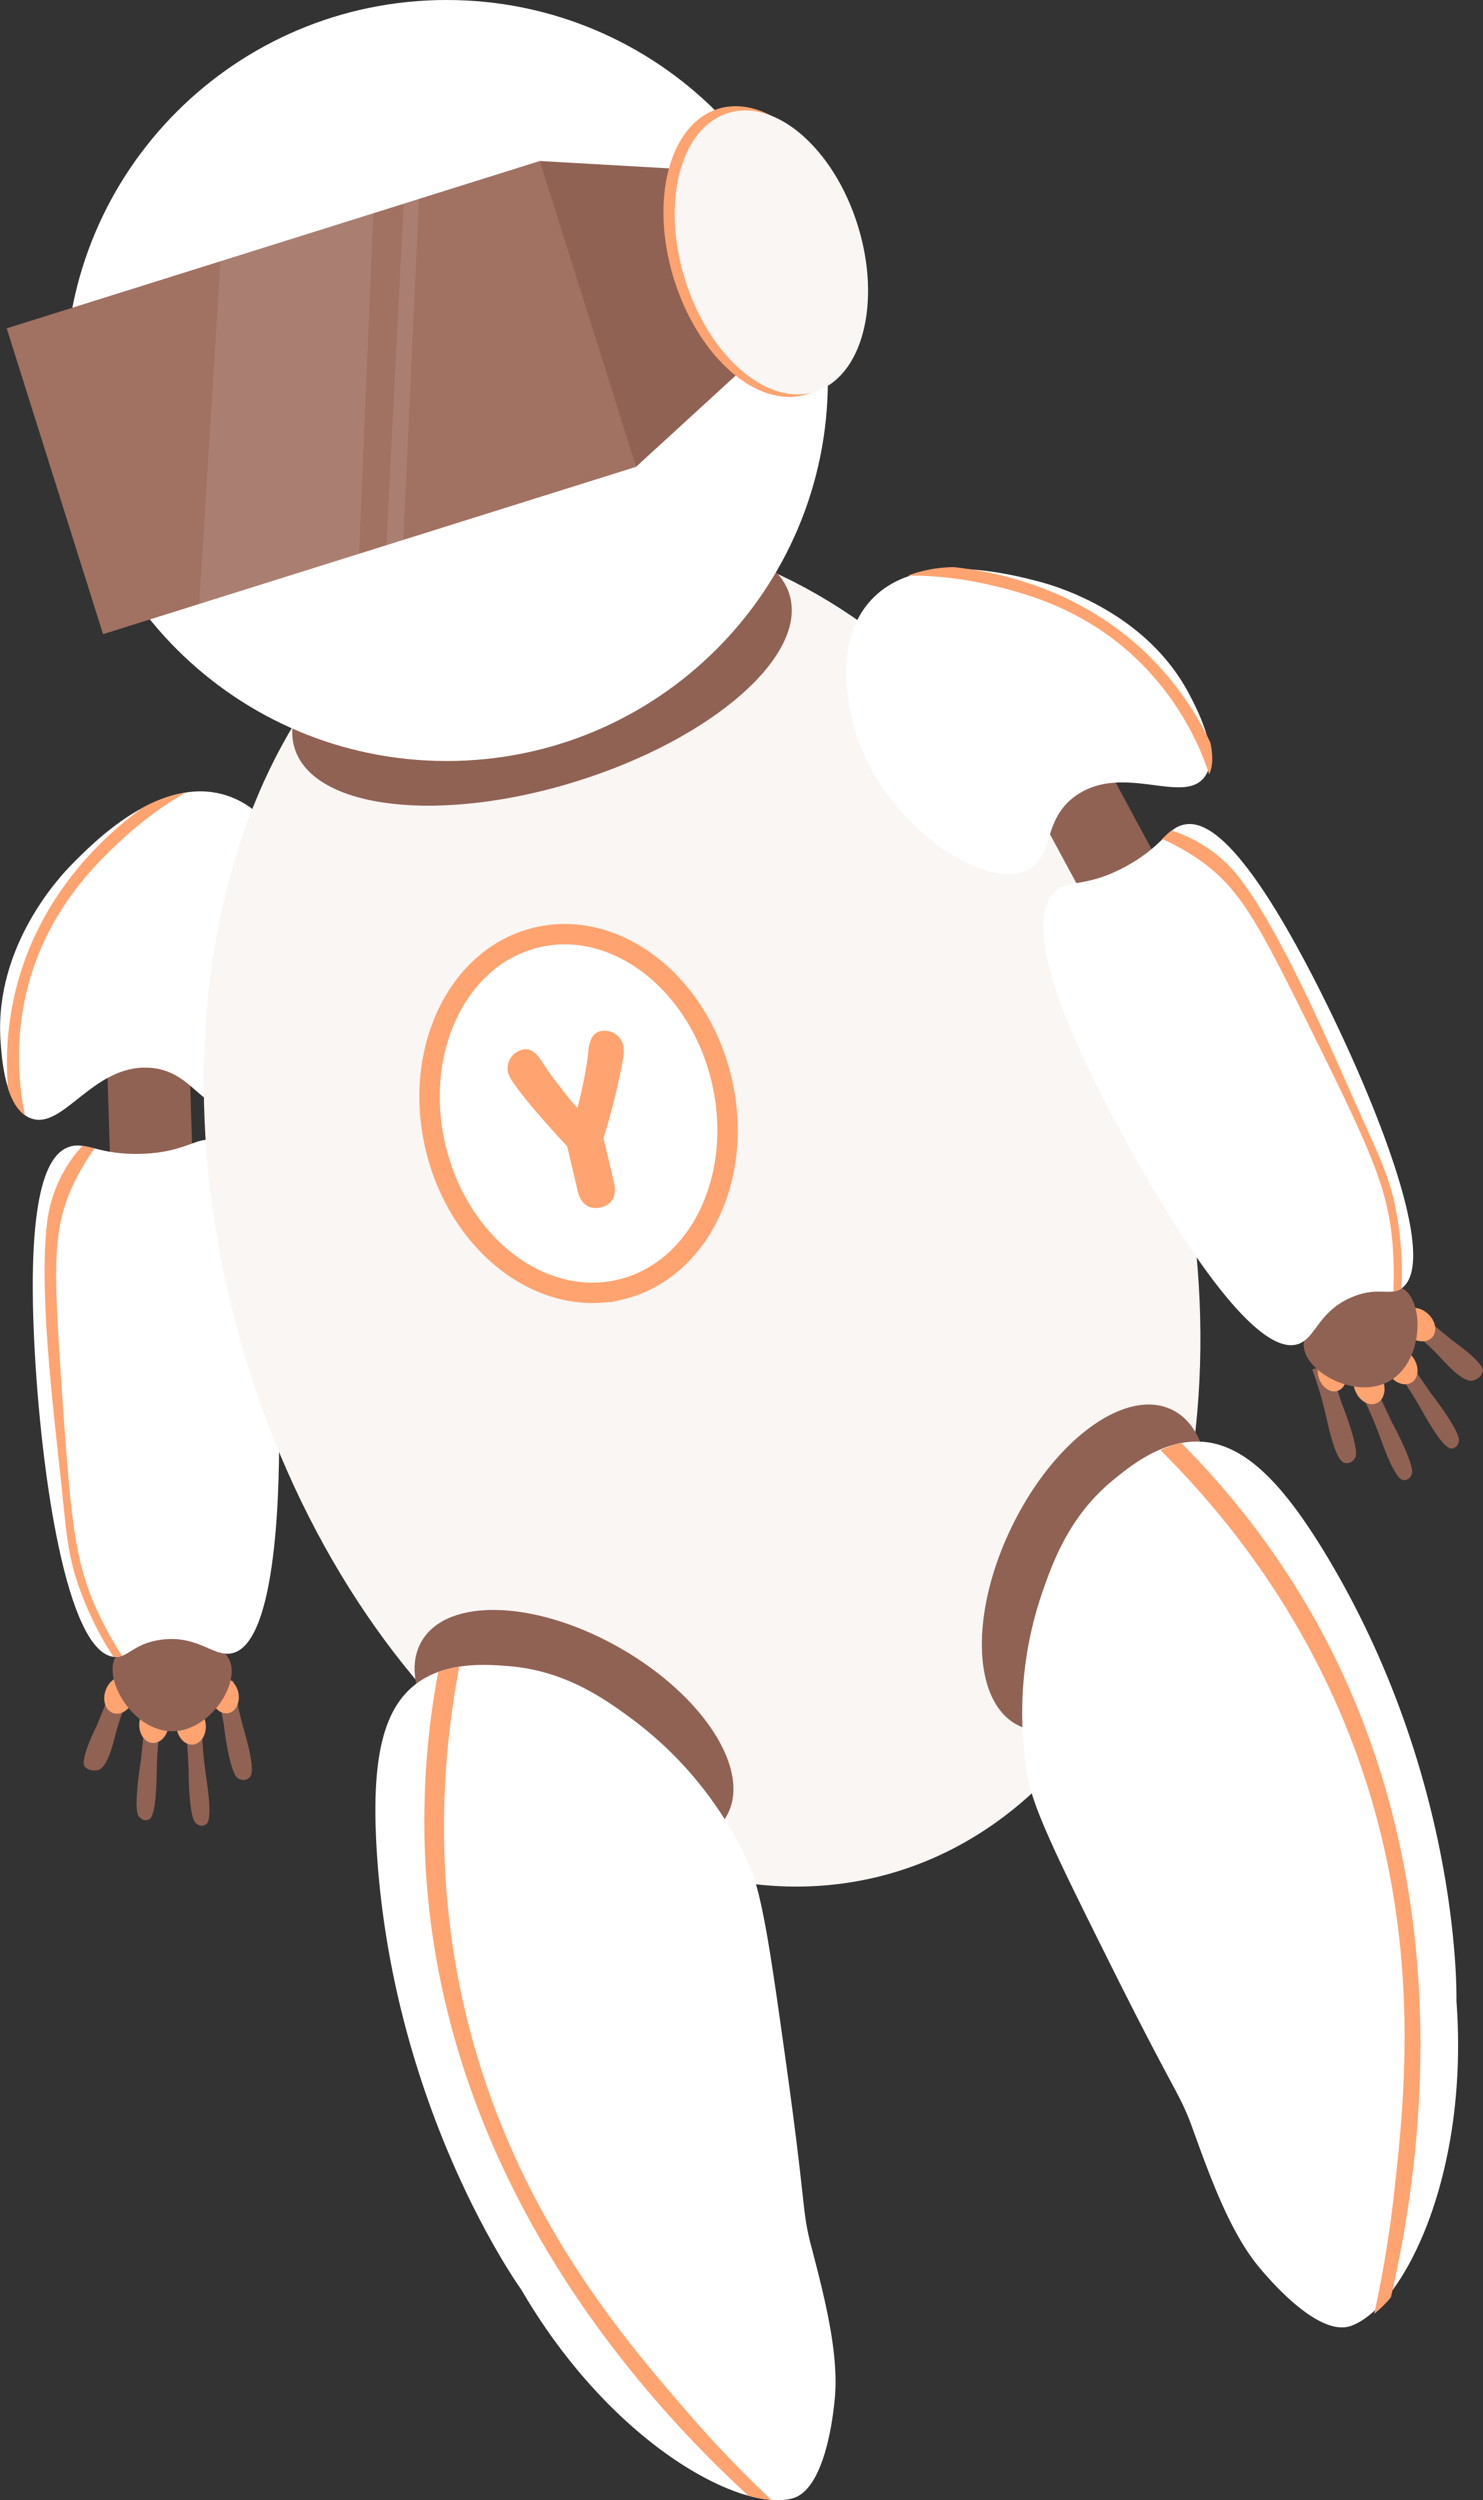
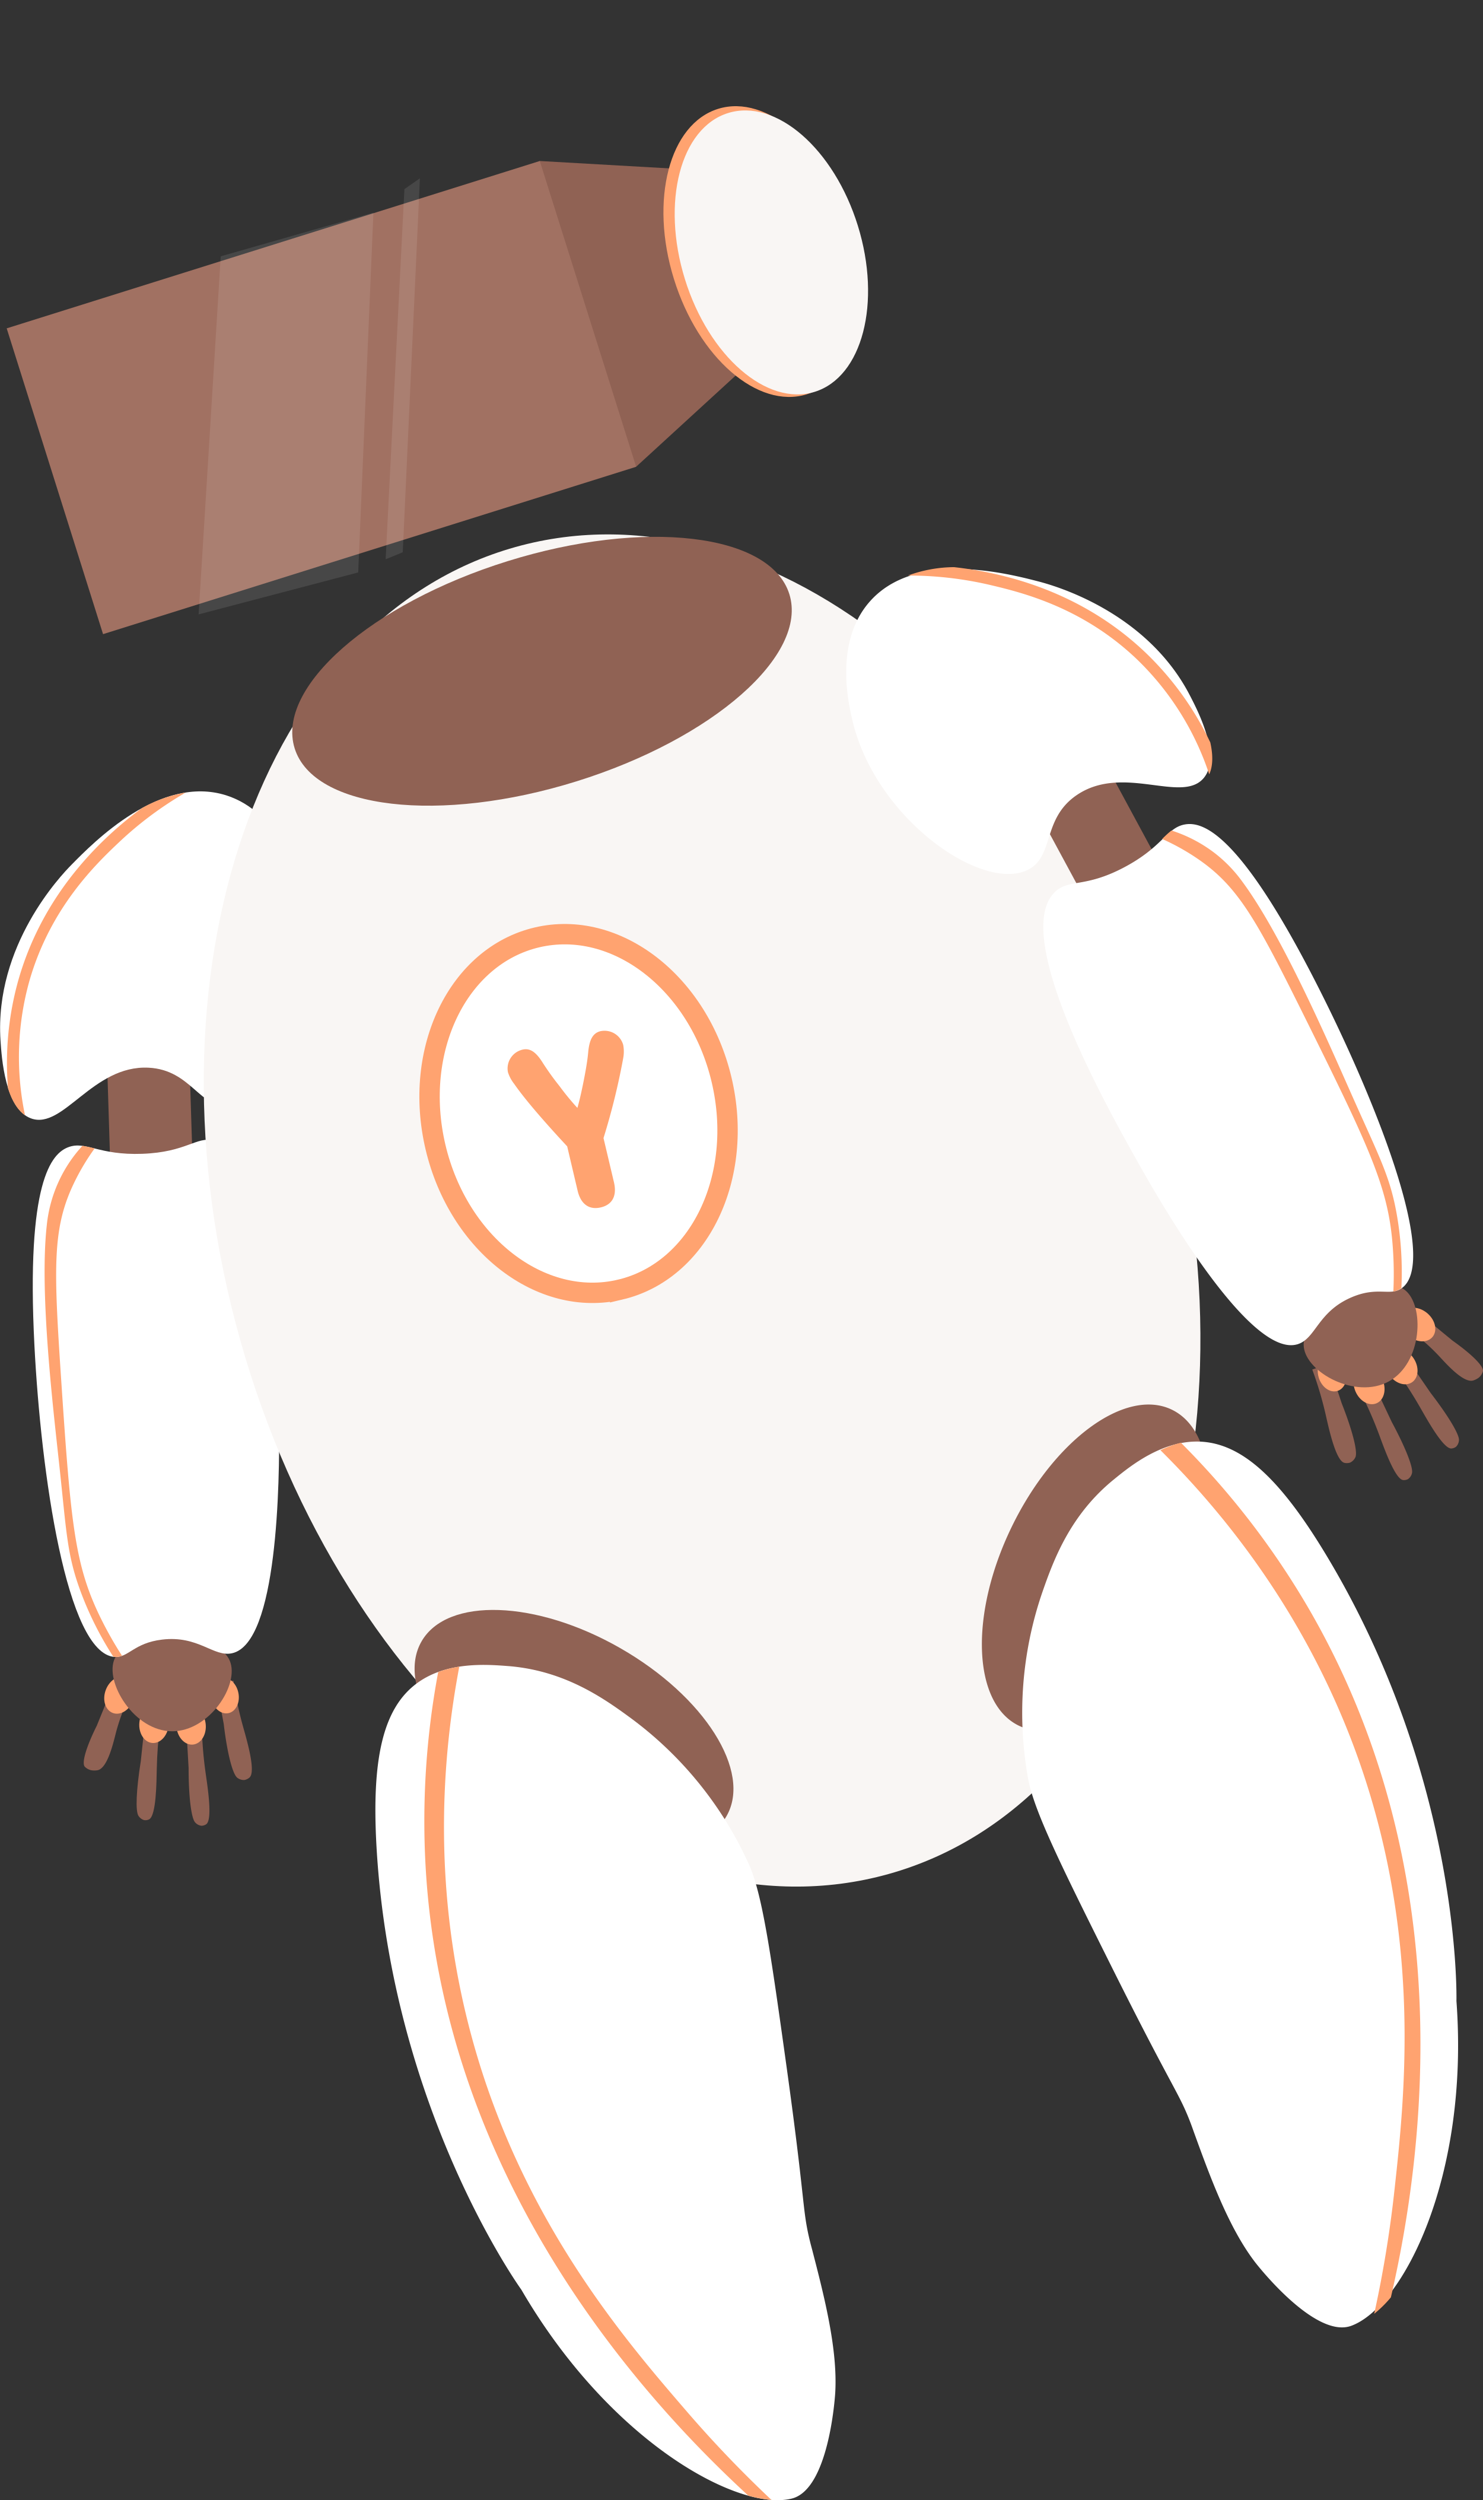
<svg xmlns="http://www.w3.org/2000/svg" width="420" height="708" fill="none">
  <rect width="100%" height="100%" fill="#333333" stroke="none" />
  <path d="M40.4 478.625l16.596-.515-1.847-59.309-16.596.515 1.846 59.309zM61.303 476.714a781.144 781.144 0 002.06 11.474c.987 8.374 2.544 14.357 3.895 15.282.57.418 1.266.627 1.972.59a3.112 3.112 0 001.41-.679c1.972-1.653-.867-11.051-1.873-14.682a104.025 104.025 0 01-2.672-12.743M52.764 489.211l.65 11.454c0 8.266.78 14.318 1.884 15.439a2.843 2.843 0 001.745.916 2.537 2.537 0 001.331-.404c1.923-1.269.375-10.824-.138-14.524-.603-4.24-.959-8.511-1.065-12.793" fill="#906254" />
  <path d="M54.665 494.028c2.287-.233 3.894-2.832 3.59-5.806-.304-2.973-2.403-5.195-4.69-4.963-2.286.233-3.893 2.832-3.59 5.805.304 2.974 2.404 5.196 4.69 4.964zM64.692 485.133c2.128-.441 3.386-3.037 2.811-5.799-.575-2.761-2.766-4.642-4.893-4.201-2.128.441-3.386 3.037-2.81 5.799.574 2.762 2.765 4.643 4.892 4.201z" fill="#FFA370" />
  <path d="M41.089 487.302l-1.213 11.405c-1.302 8.167-1.558 14.249-.641 15.538.364.568.92.987 1.568 1.18.468.073.948.008 1.38-.187 2.1-.984 2.13-10.637 2.219-14.357.086-4.279.416-8.55.986-12.792" fill="#906254" />
  <path d="M47.755 488.578c.283-2.975-1.341-5.564-3.63-5.781-2.287-.217-4.371 2.02-4.655 4.995-.283 2.976 1.342 5.564 3.63 5.781 2.287.217 4.371-2.019 4.655-4.995z" fill="#FFA370" />
  <path d="M30.864 480.207l-3.45 8.473c-3.008 6.032-4.35 10.588-3.393 11.631.494.494 1.121.836 1.805.984a5.3 5.3 0 001.794 0c2.84-.532 4.487-7.813 5.207-10.608a56.65 56.65 0 013.431-9.496" fill="#906254" />
  <path d="M37.75 481.48c1.057-2.797.17-5.72-1.98-6.529-2.15-.809-4.75.803-5.807 3.6-1.056 2.797-.169 5.72 1.982 6.529 2.15.809 4.75-.803 5.806-3.6z" fill="#FFA370" />
  <path d="M32.482 469.688c2.169-4.714 10.333-5.255 13.804-5.481 1.183-.079 15.905-.886 18.804 6.12 2.8 6.76-5.788 19.927-16.3 19.937-10.895.019-19.286-14.111-16.308-20.576zM31.777 347.554l23.319-.723-2.604-83.603-23.318.724 2.604 83.602z" fill="#906254" />
  <path d="M45.89 464.305c10.364-1.25 14.584 5.038 19.86 3.857 12.877-2.893 13.488-47.962 13.281-65.526-.227-18.697-.927-75.879-18.35-79.707-5.187-1.151-7.81 3.346-20.371 3.808-12.385.453-15.974-3.68-20.875-1.909-4.9 1.772-12.069 9.841-9.683 56.238 1.854 36.084 9.062 87.126 22.68 88.149 3.914.285 5.452-3.956 13.459-4.91zM64.093 225.235c-18.735-5.963-37.548 13.235-43.879 19.681-2.958 3.001-21.8 22.79-20.075 49.654.325 4.92 1.262 19.474 8.677 22.15 9.11 3.287 17.443-15.173 33.268-14.367 12.178.611 14.525 11.907 23.202 10.963 14.278-1.555 28.92-34.442 20.51-61.296-1.44-4.526-6.913-22.062-21.703-26.785z" fill="#fff" />
  <path d="M52.587 224.438a38.507 38.507 0 00-12.444 4.437c-10.55 7.774-27.61 23.283-34.856 48.366a86.593 86.593 0 00-3.018 30.918c.986 3.188 2.534 6.061 4.812 7.656a79.884 79.884 0 011.312-38.269c5.916-20.399 18.537-32.651 25.41-39.125a101.07 101.07 0 0118.784-13.983zM23.34 324.474a39.106 39.106 0 00-10.106 22.633c-2.11 19.238 1.854 51.927 3.668 68.813 1.972 18.421 2.12 24.542 6.005 34.973a94.715 94.715 0 009.19 18.263l.305.049c.734.05 1.47-.058 2.16-.315a106.322 106.322 0 01-5.828-10.243c-7.503-15.095-8.637-26.49-11.349-67.062-2.219-33.201-2.702-44.055 4.003-57.448a64.04 64.04 0 015.414-8.925 30.713 30.713 0 00-3.461-.738z" fill="#FFA370" />
-   <path d="M367.492 324.438l-14.617 7.861 28.206 52.235 14.618-7.861-28.207-52.235z" fill="#906254" />
  <path d="M251.72 530.667c72.245-20.252 107.135-120.785 77.929-224.546-29.205-103.761-111.447-171.458-183.692-151.206C73.712 175.167 38.822 275.7 68.028 379.461 97.234 483.222 179.475 550.919 251.72 530.667z" fill="#F9F6F4" />
  <path d="M333.955 455.381c11.961-24.714 11.027-49.872-2.085-56.192-13.113-6.32-33.439 8.59-45.399 33.304-11.961 24.713-11.027 49.871 2.086 56.191 13.112 6.321 33.438-8.59 45.398-33.303zM376.281 386.183c1.236 3.719 2.462 7.432 3.678 11.139 3.106 7.872 4.634 13.914 3.885 15.38a3.127 3.127 0 01-1.499 1.486 3.089 3.089 0 01-1.568.069c-2.524-.531-4.536-10.195-5.384-13.885a104.446 104.446 0 00-3.747-12.546M389.217 392.215l4.93 10.44c3.944 7.331 6.172 13.039 5.729 14.554a2.827 2.827 0 01-1.105 1.644c-.421.22-.896.315-1.37.275-2.318-.207-5.532-9.407-6.843-12.92a111.051 111.051 0 00-5.187-11.809" fill="#906254" />
  <path d="M389.821 397.396c2.132-.884 2.923-3.851 1.767-6.626-1.157-2.775-3.822-4.308-5.954-3.423-2.132.885-2.923 3.852-1.767 6.627 1.156 2.775 3.822 4.307 5.954 3.422zM378.765 393.89c2.097-.632 3.128-3.352 2.304-6.075-.825-2.724-3.192-4.419-5.289-3.787-2.096.632-3.127 3.352-2.303 6.076.824 2.723 3.192 4.418 5.288 3.786z" fill="#FFA370" />
  <path d="M398.623 384.943c2.189 3.168 4.372 6.34 6.548 9.515 5.068 6.603 8.213 11.868 8.016 13.442a2.848 2.848 0 01-.818 1.791 2.43 2.43 0 01-1.312.492c-2.317.168-6.991-8.384-8.874-11.641a112.778 112.778 0 00-7.04-10.824" fill="#906254" />
  <path d="M399.883 391.444c1.918-1.283 2.113-4.347.436-6.844-1.677-2.496-4.591-3.479-6.509-2.196-1.917 1.283-2.113 4.347-.436 6.843 1.677 2.497 4.592 3.48 6.509 2.197z" fill="#FFA370" />
  <path d="M404.274 373.804l7.109 5.845c5.561 3.936 8.874 7.292 8.588 8.659a3.591 3.591 0 01-1.114 1.772c-.48.369-1.02.652-1.597.836-2.771.876-7.711-4.773-9.693-6.888a57.38 57.38 0 00-7.602-6.79" fill="#906254" />
  <path d="M405.66 378.649c1.514-1.741.897-4.748-1.378-6.718-2.274-1.97-5.345-2.156-6.858-.415-1.514 1.74-.897 4.748 1.378 6.717 2.274 1.97 5.345 2.156 6.858.416z" fill="#FFA370" />
  <path d="M397.806 365.253c-4.181-3.14-11.665.285-14.86 1.751-1.084.502-14.494 6.81-13.706 14.396.77 7.322 14.673 14.859 23.991 9.841 9.663-5.186 10.304-21.688 4.575-25.988zM296.547 185.663l-20.537 11.045 39.76 73.631 20.537-11.045-39.76-73.631z" fill="#906254" />
  <path d="M382.759 367.378c-9.594 4.113-10.087 11.661-15.244 13.274-12.602 3.936-35.774-34.746-44.421-50.047-9.19-16.266-37.331-66.108-24.178-78.152 3.945-3.582 8.441-.984 19.544-6.888 10.935-5.806 11.97-11.179 17.097-12.094 5.128-.915 15.382 2.47 36.631 43.809 16.536 32.148 35.941 79.913 24.701 87.579-3.264 2.243-6.725-.66-14.13 2.519zM246.281 170.404c12.927-14.76 39.007-8.029 47.754-5.766 4.082 1.053 30.468 8.276 42.892 32.178 2.278 4.379 9.002 17.329 4.033 23.439-6.104 7.509-22.787-4.005-35.931 4.842-10.107 6.8-6.271 17.712-14.189 21.344-13.036 6.022-42.587-14.584-49.302-41.92-1.114-4.605-5.482-22.475 4.743-34.117zM315.531 418.892c-12.523 10.135-17.196 22.997-20.361 32.089a105.077 105.077 0 00-4.023 52.597c1.686 9.2 9.061 24.098 23.733 53.501 14.791 29.629 18.153 34.51 20.815 40.493 1.312 2.952 2.071 5.225 2.406 6.15 4.595 12.675 9.93 27.366 17.581 37.187.986 1.24 16.96 21.422 27.018 17.712 14.652-5.363 33.456-42.313 29.778-91.977 0 0 1.587-62.594-37.036-126.536-12.907-21.364-23.783-31.588-35.98-31.883-10.501-.226-19.306 6.898-23.931 10.667z" fill="#fff" />
  <path d="M205.756 514.29c7.248-12.604-6.213-33.896-30.065-47.556-23.852-13.66-49.064-14.516-56.312-1.912-7.248 12.604 6.213 33.896 30.065 47.556 23.853 13.66 49.064 14.516 56.312 1.912z" fill="#906254" />
  <path d="M144.069 471.813c16.062 1.299 27.205 9.289 34.965 15.007a105.318 105.318 0 0133.071 41.142c3.816 8.551 6.153 24.994 10.689 57.536 4.555 32.778 4.535 38.702 5.719 45.138.591 3.188 1.252 5.49 1.498 6.435 3.373 13.048 7.287 28.183 6.528 40.601-.099 1.575-1.883 27.238-12.266 29.866-15.126 3.827-51.55-16.07-76.615-59.131 0 0-36.72-50.766-41.019-125.306-1.429-24.906 1.755-39.48 11.655-46.594 8.49-6.091 19.75-5.156 25.775-4.694z" fill="#fff" />
  <path d="M163.264 221.263c38.687-12.064 65.678-35.802 60.286-53.019-5.391-17.217-41.123-21.394-79.809-9.329-38.686 12.065-65.677 35.803-60.286 53.02 5.391 17.217 41.123 21.393 79.809 9.328z" fill="#906254" />
-   <path d="M126.488 215.503c59.63 0 107.97-48.242 107.97-107.752S186.118 0 126.488 0c-59.63 0-107.97 48.242-107.97 107.751 0 59.51 48.34 107.752 107.97 107.752z" fill="#fff" />
  <path d="M206.731 78.122l.917-29.403-54.813-3.129c-1.21 13.554-2.426 27.11-3.649 40.67l-6.803 6.052 37.775 39.863 42.014-38.495-15.441-15.558z" fill="#906254" />
  <path d="M152.87 45.593L1.895 92.983l27.292 86.595 150.976-47.391-27.293-86.594z" fill="#A17162" />
  <path d="M228.459 111.662c13.849-4.276 19.466-25.84 12.545-48.165-6.92-22.325-23.757-36.957-37.606-32.681-13.849 4.275-19.466 25.84-12.545 48.164 6.921 22.325 23.758 36.957 37.606 32.682z" fill="#FFA370" />
  <path d="M230.703 110.967c13.526-4.176 19.012-25.238 12.252-47.044-6.76-21.806-23.205-36.098-36.731-31.922-13.526 4.176-19.012 25.239-12.252 47.045 6.759 21.806 23.204 36.097 36.731 31.921z" fill="#F9F6F4" />
  <path d="M257.139 162.985a38.513 38.513 0 0113.035-2.381c13.025 1.436 35.596 6.307 54.449 24.394a86.61 86.61 0 0118.143 25.24c.729 3.267.857 6.514-.306 9.033a80.158 80.158 0 00-20.371-32.473c-15.333-14.711-32.441-18.972-41.641-21.137a101.494 101.494 0 00-23.309-2.676zM331.762 235.183a40.085 40.085 0 0112.483 6.573 39.432 39.432 0 017.622 7.951c11.497 15.587 24.503 45.846 31.415 61.374 7.533 16.926 10.491 22.289 12.374 33.261a94.669 94.669 0 011.233 20.398 1.407 1.407 0 01-.247.187 5.033 5.033 0 01-2.031.817c.187-3.935.15-7.877-.108-11.808-1.075-16.778-5.828-27.238-23.872-63.647-14.791-29.826-19.8-39.46-32.332-47.696a63.581 63.581 0 00-9.16-5.009 30.107 30.107 0 012.623-2.401zM218.476 707.921a331.386 331.386 0 01-24.227-25.339c-17.315-20.084-46.343-53.787-60.434-104.956-11.635-42.196-8.637-79.904-3.737-105.666a30.84 30.84 0 00-5.975 1.526 229.02 229.02 0 00-3.333 58.717c6.301 85.827 60.375 146.237 91.169 174.527a34.063 34.063 0 006.537 1.191zM389.187 655.227a329.394 329.394 0 005.689-34.589c2.899-26.313 7.77-70.476-9.525-120.662-14.268-41.329-38.08-70.85-56.706-89.311a32.017 32.017 0 015.797-2.115 229.856 229.856 0 0135.981 46.594c43.385 74.392 32.903 154.709 23.487 195.418a33.321 33.321 0 01-4.723 4.665z" fill="#FFA370" />
  <path d="M175.628 365.197c22.374-5.261 35.238-31.856 28.734-59.399-6.504-27.544-29.913-45.607-52.287-40.346-22.373 5.262-35.238 31.856-28.734 59.4 6.504 27.544 29.914 45.607 52.287 40.345z" fill="#fff" stroke="#FFA370" stroke-width="5.77" stroke-miterlimit="10" />
  <path d="M176.5 299.647a193.905 193.905 0 01-5.581 22.633l2.958 12.507c.887 3.788-.405 6.347-3.718 7.124-3.313.778-5.669-.915-6.567-4.713l-2.958-12.566c-7.227-7.784-12.246-13.698-15.027-17.713a10.31 10.31 0 01-1.755-3.306c-.269-1.39.01-2.83.78-4.018a5.49 5.49 0 013.352-2.359c2.149-.511 3.845.709 5.719 3.71a76.898 76.898 0 004.742 6.603 73.042 73.042 0 005.078 6.189c.513-1.741 1.124-4.339 1.795-7.734.67-3.395 1.094-6.012 1.272-8.089.335-3.523 1.311-5.363 3.461-5.904a5.511 5.511 0 013.995.669 5.497 5.497 0 012.454 3.218 10.36 10.36 0 010 3.749z" fill="#FFA370" />
  <path d="M62.516 72.584l43.239-12.36-4.308 101.881-45.196 11.879 6.265-101.4zM114.532 53.554l4.388-3.056-4.857 105.899-4.842 1.972 5.311-104.815z" fill="#fff" fill-opacity=".1" />
</svg>